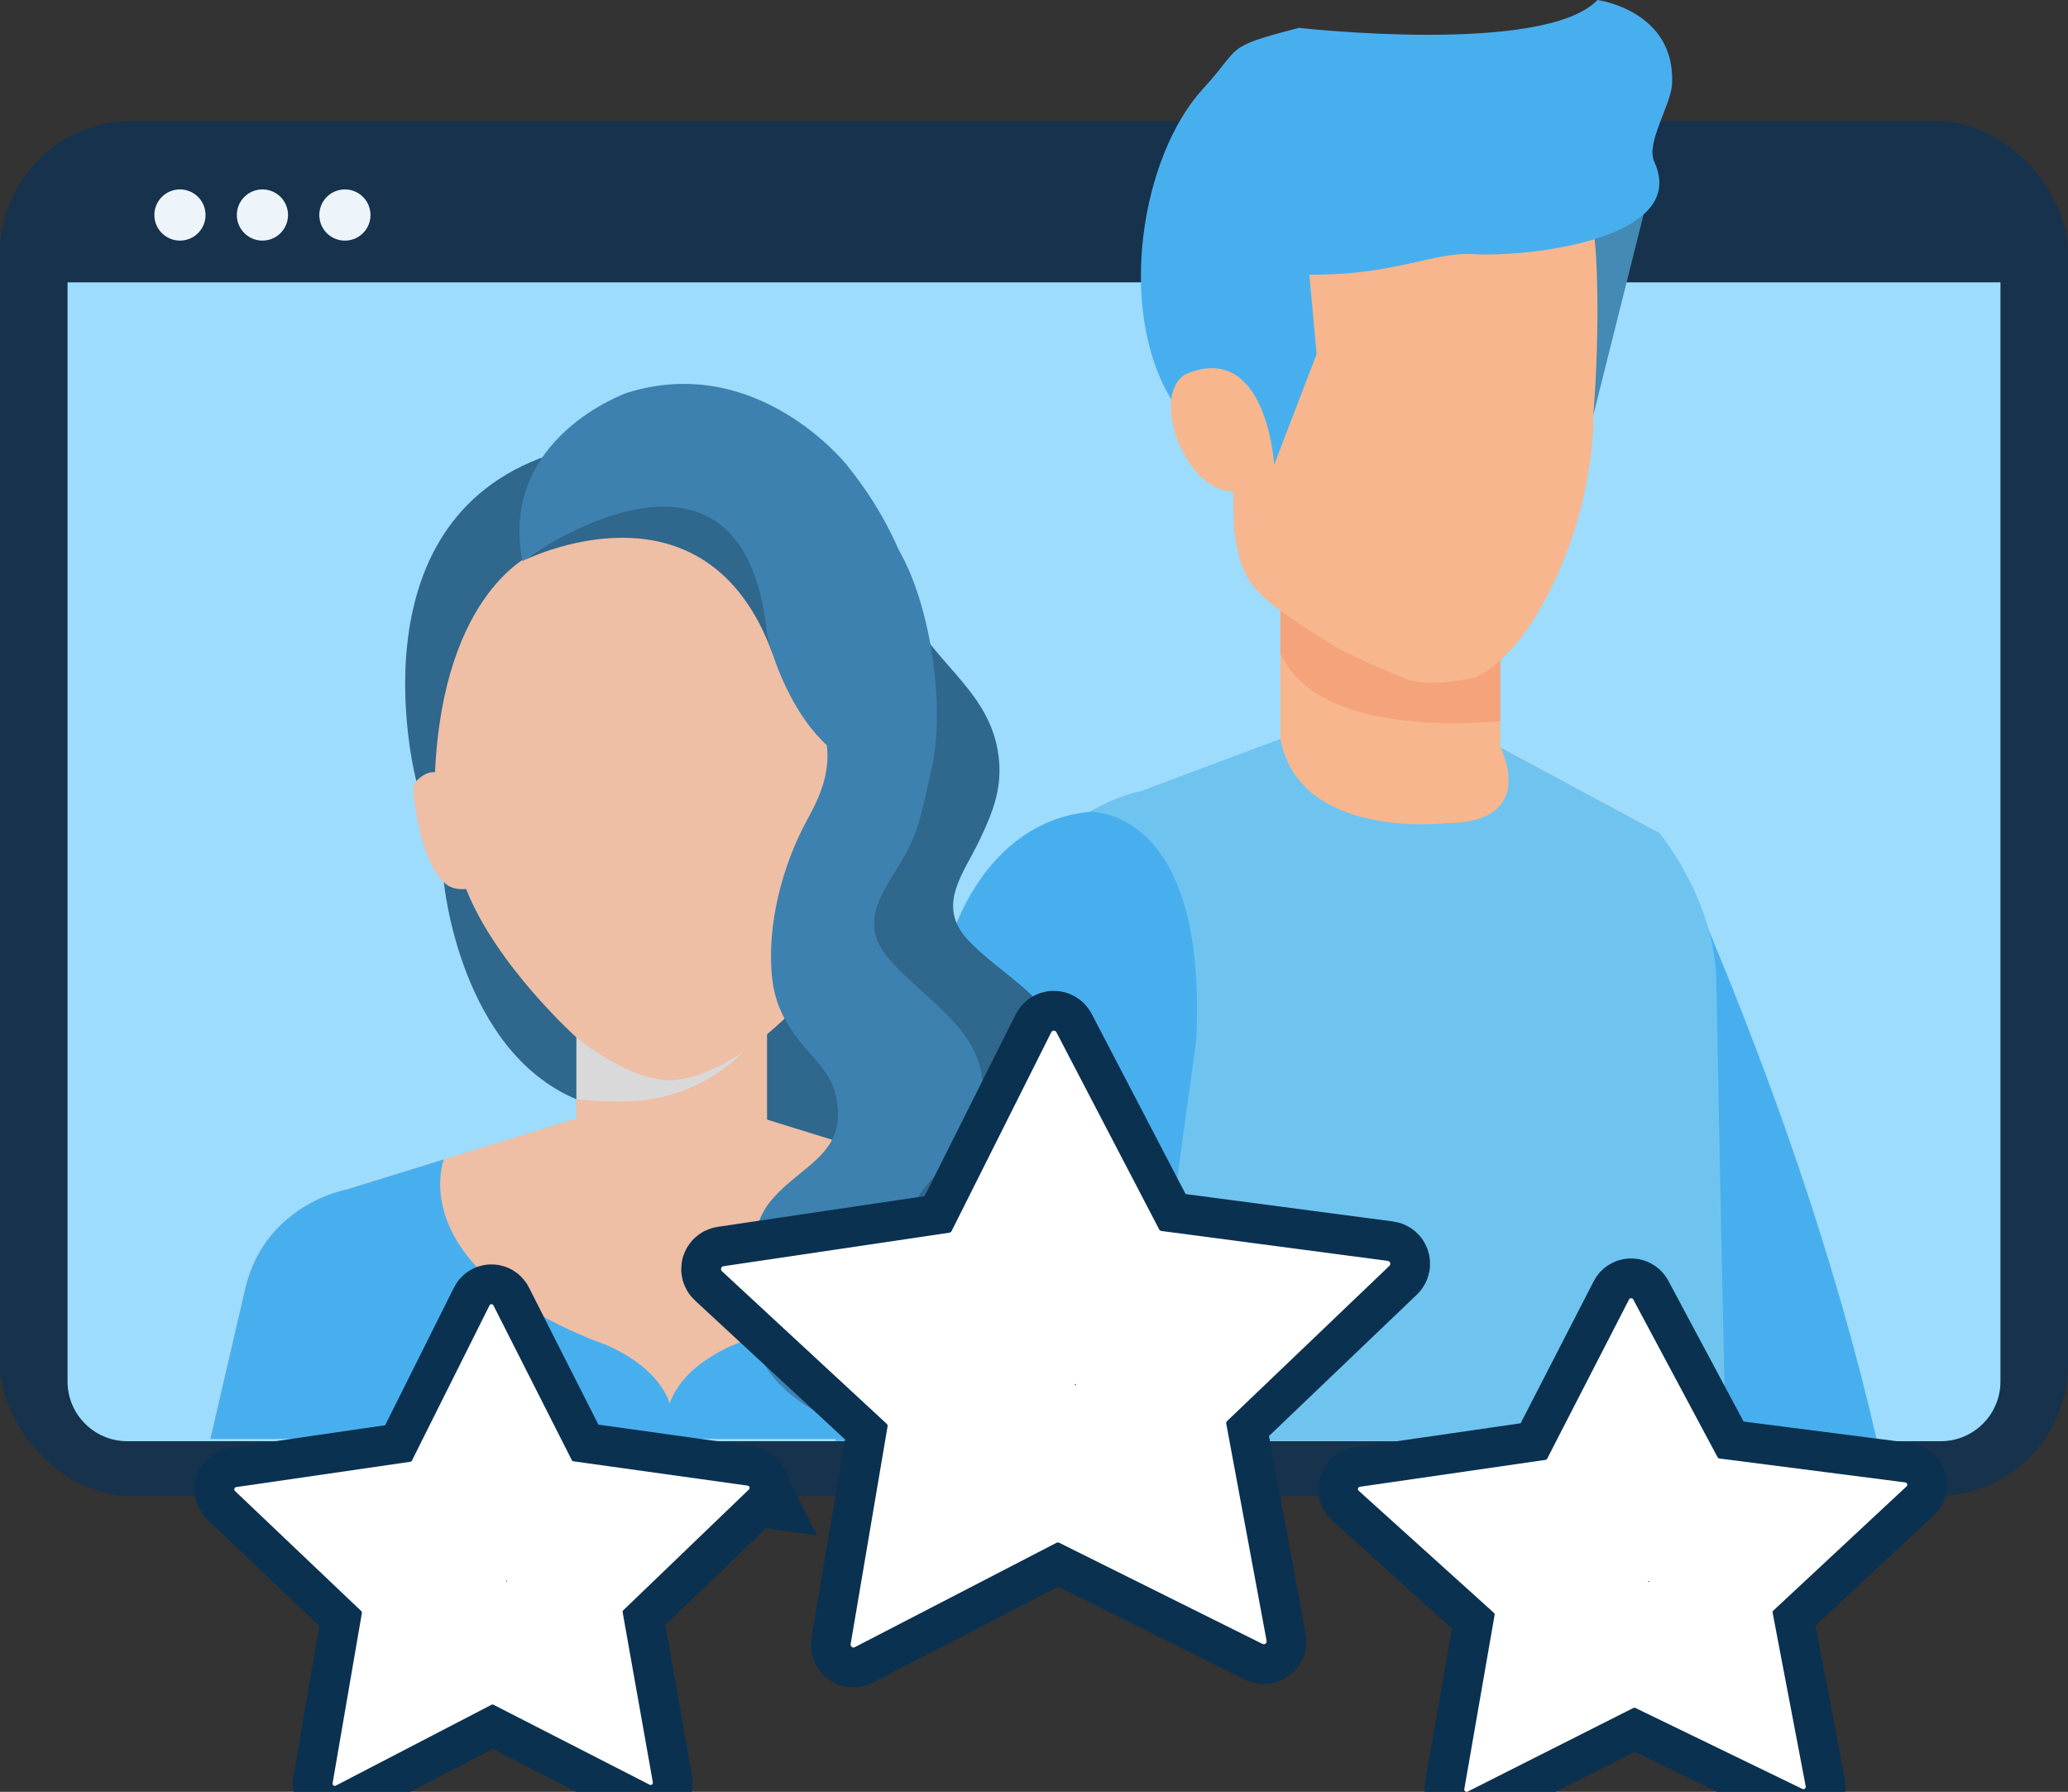
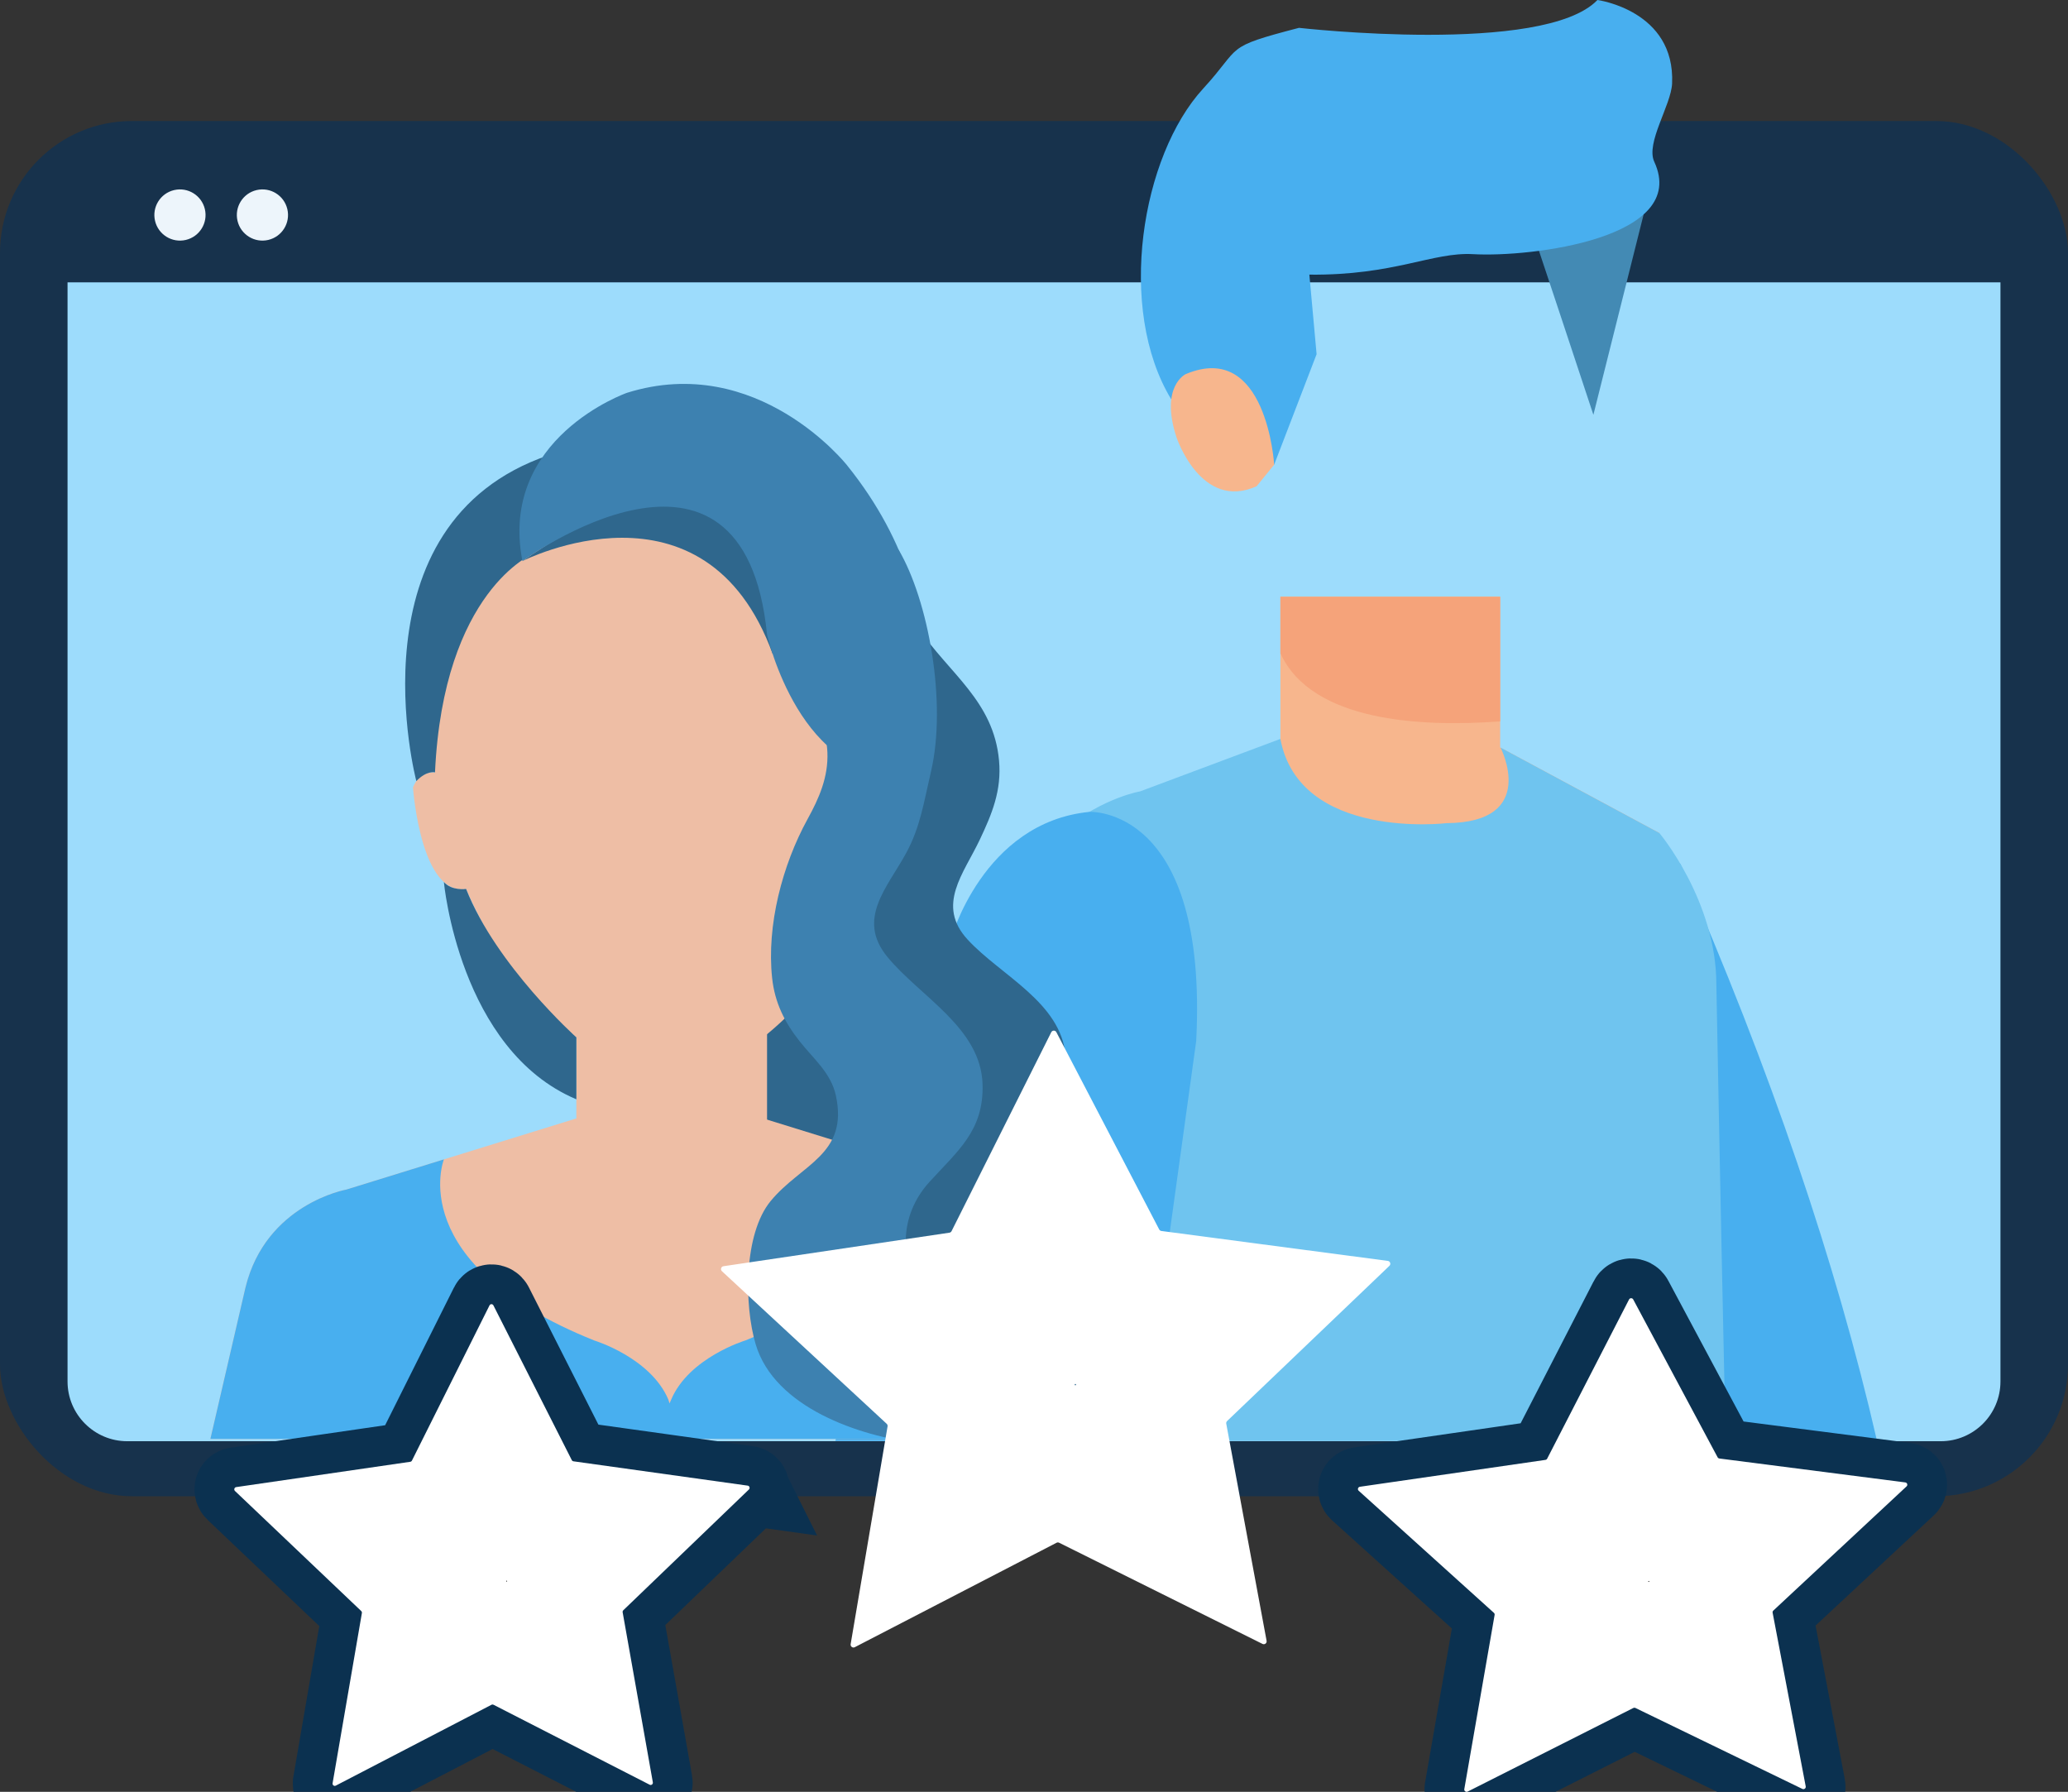
<svg xmlns="http://www.w3.org/2000/svg" viewBox="0 0 181.963 157.637">
  <rect x="0" y="0" width="181.963" height="157.637" fill="#333333" stroke="none" />
  <defs>
    <style>
      .cls-1 {
        fill: #48afef;
      }

      .cls-2 {
        fill: #17324c;
      }

      .cls-3 {
        fill: #f5a37a;
      }

      .cls-4 {
        isolation: isolate;
      }

      .cls-5 {
        fill: #3d81b0;
      }

      .cls-6 {
        fill: #edf5fb;
      }

      .cls-7 {
        fill: #9ddcfc;
      }

      .cls-8 {
        fill: #d9d9d9;
        mix-blend-mode: multiply;
      }

      .cls-9 {
        fill: #fff;
      }

      .cls-10 {
        fill: #6fc4ef;
      }

      .cls-11 {
        fill: none;
        stroke: #0b3150;
        stroke-width: 7px;
      }

      .cls-12 {
        fill: #2f678d;
      }

      .cls-13 {
        fill: #438ab4;
      }

      .cls-14 {
        fill: #f7b68d;
      }

      .cls-15 {
        fill: #eebea5;
      }
    </style>
  </defs>
  <g class="cls-4">
    <g id="Layer_1" data-name="Layer 1">
      <g>
        <rect class="cls-2" y="10.647" width="181.963" height="120.985" rx="11.603" ry="11.603" />
        <path class="cls-7" d="M176.02,24.84v96.698c0,2.898-2.357,5.255-5.255,5.255H11.198c-2.898,0-5.255-2.357-5.255-5.255V24.84h170.077Z" />
        <g>
          <circle class="cls-6" cx="15.834" cy="18.916" r="2.252" transform="translate(-3.922 4.144) rotate(-13.283)" />
          <circle class="cls-6" cx="23.091" cy="18.916" r="2.252" transform="translate(-3.728 5.811) rotate(-13.283)" />
-           <circle class="cls-6" cx="30.348" cy="18.916" r="2.252" transform="translate(-2.638 5.106) rotate(-9.217)" />
        </g>
      </g>
      <g>
        <path class="cls-1" d="M144.301,126.768c-8.25-14.043-10.214-24.886-11.333-27.651,0,0-4.546-16.078,3.081-22.77,0,0,6.701-4.116,11.821-.326q11.87,27.139,17.288,50.747h-20.856" />
        <g>
          <rect class="cls-14" x="112.662" y="52.5" width="19.337" height="18.925" />
          <path class="cls-3" d="M112.662,57.47v-4.971h19.337v10.966c-6.912.51-16.578.055-19.337-5.995Z" />
        </g>
        <polygon class="cls-14" points="109.271 78.95 105.254 67.943 112.662 65.77 132.034 65.77 146.007 73.284 143.225 78.95 109.271 78.95" />
        <path class="cls-10" d="M151.838,126.768c-.519-23.916-.816-40.16-.816-40.16,0-7.363-5.016-13.323-5.016-13.323l-13.973-7.514s3.415,6.59-4.751,6.647c0,0-12.94,1.539-14.621-7.412l-12.339,4.616s-12.557,2.083-15.121,19.87c0,0-2.599,13.422-4.128,37.276h70.765Z" />
        <g>
          <path class="cls-13" d="M144.623,18.862l-4.421,17.632s-5.907-17.859-5.909-17.741c-.002.121,10.331.109,10.331.109Z" />
-           <path class="cls-14" d="M136.006,52.641c-3.034,5.877-6.244,6.951-6.244,6.951,0,0-3.601.937-5.858.195-2.107-.779-5.952-2.611-5.952-2.611-7.939-4.911-8.613-5.629-9.359-10.517-.025-.152-.623-24.656-.623-24.656,1.668-12.284,14.838-11.889,16.812-11.761,1.98-.002,14.738-.574,15.621,11.792,0,0,.461,5.885-.201,14.461,0,0,.242,7.951-4.196,16.148Z" />
          <path class="cls-1" d="M112.114,40.882l-1.699-.018c.65-4.673-3.466-7.525-7.354-5.725-4.843-7.982-2.63-21.434,2.812-27.352,3.478-3.782,1.697-3.587,8.425-5.338,0,0,21.569,2.449,26.261-2.449,0,0,6.852.912,6.569,7.348-.084,1.9-2.337,5.225-1.57,6.879,3.12,6.737-10.853,8.422-15.937,8.133-3.564-.203-6.924,1.88-14.41,1.802l.637,7-3.735,9.72" />
          <path class="cls-14" d="M112.114,40.882s-.652-10.972-7.783-7.969c0,0-2.29,1.066-.808,5.571,0,0,2.16,6.487,7.043,4.296l1.548-1.898Z" />
        </g>
        <path class="cls-1" d="M95.858,71.425s10.46-.568,9.396,20.159l-4.868,35.184h-26.882l10.144-44.078s2.8-10.331,12.21-11.265Z" />
      </g>
      <g>
        <rect class="cls-12" x="64.814" y="86.738" width="11.807" height="15.844" />
        <g>
          <rect class="cls-15" x="50.714" y="89.458" width="16.779" height="9.695" />
-           <path class="cls-8" d="M55.407,96.89c2.699-.09,5.325-.961,7.398-2.279,1.686-1.072,3.042-2.348,4.062-3.833.202-.293.422-.623.625-.976v-.344h-16.779v7.254c1.56.16,3.139.231,4.693.178Z" />
        </g>
        <path class="cls-15" d="M79.883,63.062c0-15.541-9.312-24.475-20.829-24.548-.033,0-.067-.002-.098-.002-.008,0-.017.002-.023.002,0,0-.015-.002-.021-.002-.033,0-.067.002-.1.002-11.517.073-20.829,9.007-20.829,24.548,0,20.161,14.512,31.917,20.928,31.968h.045c6.415-.051,20.927-11.807,20.927-31.968Z" />
        <g>
          <path class="cls-15" d="M77.819,68.819l-1.197,9.161c4.701,2.068,5.436-8.712,5.436-8.712-1.087-2.688-4.24-.45-4.24-.45Z" />
          <path class="cls-15" d="M36.338,69.268s.738,10.779,5.438,8.712l-1.197-9.161s-3.152-2.238-4.241.45Z" />
        </g>
        <path class="cls-15" d="M50.647,98.414l-20.182,6.242s-7.063,1.254-8.865,8.605l-3.089,13.329h80.842l-3.088-13.329c-1.804-7.35-8.867-8.605-8.867-8.605l-20.181-6.242h-16.571Z" />
        <path class="cls-1" d="M99.353,126.59l-3.088-13.329c-1.804-7.35-8.867-8.605-8.867-8.605l-8.59-2.657s3.631,9.176-13.235,15.932c0,0-4.95,1.503-6.516,5.2l-.145.338-.103-.338c-1.567-3.697-6.516-5.2-6.516-5.2-16.866-6.756-13.235-15.932-13.235-15.932l-8.592,2.657s-7.063,1.254-8.865,8.605l-3.089,13.329h80.842Z" />
        <path class="cls-12" d="M78.002,60.857c.128,1.655.935,3.251,1.103,4.909.213,2.088-.481,3.929-1.338,5.723-1.892,3.97-2.93,9.12-2.199,13.515.346,2.076,1.272,3.665,2.616,5.178,1.252,1.408,2.78,2.503,3.305,4.362,1.391,4.926-2.589,5.95-4.963,9.212-2.101,2.888-1.72,8.855-.551,12.094,1.891,5.223,9.155,7.215,14.133,7.52,1.874.114,3.951.316,5.169-1.284.986-1.295,1.198-3.507.546-4.957-.598-1.333-1.654-1.539-2.746-2.381-1.197-.923-2.18-2.293-3.119-3.491-2.308-2.943-2.655-6.825-.179-9.888,2.238-2.77,4.329-4.582,3.988-8.475-.416-4.725-5.686-7.051-8.617-10.224-2.804-3.033-.353-5.808,1.06-8.796,1.077-2.277,1.934-4.325,1.695-6.967-.477-5.261-4.406-7.645-7.155-11.732" />
        <path class="cls-5" d="M71.947,60.982c.033,1.735.777,3.449.855,5.191.095,2.192-.743,4.071-1.746,5.892-2.216,4.031-3.612,9.347-3.117,13.974.235,2.189,1.105,3.903,2.418,5.566,1.221,1.545,2.751,2.78,3.186,4.754,1.15,5.226-3.066,6.054-5.741,9.313-2.369,2.887-2.336,9.138-1.312,12.589,1.657,5.569,9.118,8.089,14.297,8.709,1.947.235,4.105.57,5.474-1.024,1.106-1.292,1.462-3.588.87-5.145-.544-1.425-1.632-1.704-2.72-2.649-1.195-1.037-2.14-2.525-3.047-3.835-2.228-3.212-2.355-7.285.415-10.332,2.506-2.755,4.797-4.522,4.676-8.601-.145-4.96-5.503-7.711-8.373-11.198-2.744-3.337-.016-6.082,1.641-9.119,1.26-2.311,1.558-4.469,2.191-7.17,1.428-6.078-.228-15.105-2.849-19.539" />
        <path class="cls-12" d="M45.966,49.362s16.085-8.205,22.034,8.211c0,0,2.404-25.08-22.034-8.211Z" />
        <path class="cls-12" d="M48.266,40.049s-2.502,6.754-1.353,8.671c0,0-7.893,3.219-8.637,19.228,0,0-.721-.192-1.642.769,0,0-6.001-22.646,11.632-28.669Z" />
        <path class="cls-5" d="M45.966,49.362s19.477-14.273,21.526,6.471c0,0,2.988,13.252,12.391,12.111,0,0,5.76-13.216-5.357-27.017,0,0-7.858-9.967-19.359-6.369,0,0-11.308,3.955-9.2,14.804Z" />
        <path class="cls-12" d="M39.057,77.597s1.353,14.768,11.657,19.115v-5.448s-7.047-6.316-9.703-13.056c0,0-1.277.185-1.954-.612Z" />
      </g>
      <g>
-         <path class="cls-11" d="M122.116,110.928l-19.927-2.632c-.081-.011-.152-.061-.191-.134l-9.048-17.355c-.095-.183-.356-.181-.449.004l-8.772,17.498c-.037.074-.107.125-.189.137l-19.883,2.951c-.21.031-.29.294-.134.439l14.496,13.423c.063.058.092.145.078.23l-3.248,19.155c-.035.207.179.365.364.269l17.753-9.188c.071-.037.155-.037.227-.002l17.895,8.902c.186.093.398-.069.36-.275l-3.55-19.1c-.016-.085.012-.172.074-.232l14.282-13.654c.154-.147.07-.409-.141-.437ZM94.621,121.872c-.078 0-.078-.116-.001-.116.078-0.0.078.116.001.116Z" />
        <path class="cls-9" d="M122.116,110.928l-19.927-2.632c-.081-.011-.152-.061-.191-.134l-9.048-17.355c-.095-.183-.356-.181-.449.004l-8.772,17.498c-.037.074-.107.125-.189.137l-19.883,2.951c-.21.031-.29.294-.134.439l14.496,13.423c.063.058.092.145.078.23l-3.248,19.155c-.035.207.179.365.364.269l17.753-9.188c.071-.037.155-.037.227-.002l17.895,8.902c.186.093.398-.069.36-.275l-3.55-19.1c-.016-.085.012-.172.074-.232l14.282-13.654c.154-.147.07-.409-.141-.437ZM94.621,121.872c-.078 0-.078-.116-.001-.116.078-0.0.078.116.001.116Z" />
      </g>
      <g>
        <path class="cls-11" d="M65.789,130.7l-15.331-2.14c-.063-.009-.117-.048-.146-.105l-6.896-13.612c-.073-.144-.274-.143-.345.001l-6.824,13.651c-.029.058-.083.097-.146.106l-15.319,2.228c-.162.024-.225.229-.105.343l11.106,10.559c.048.046.071.114.059.18l-2.577,14.97c-.028.162.136.286.279.212l13.704-7.115c.055-.029.12-.029.175-.001l13.742,7.036c.143.073.307-.052.278-.214l-2.656-14.955c-.012-.067.01-.135.058-.181l11.05-10.622c.119-.115.055-.32-.107-.342ZM44.578,139.149c-.06,0-.06-.091,0-.091.06,0,.06.091,0,.091Z" />
        <path class="cls-9" d="M65.789,130.7l-15.331-2.14c-.063-.009-.117-.048-.146-.105l-6.896-13.612c-.073-.144-.274-.143-.345.001l-6.824,13.651c-.029.058-.083.097-.146.106l-15.319,2.228c-.162.024-.225.229-.105.343l11.106,10.559c.048.046.071.114.059.18l-2.577,14.97c-.028.162.136.286.279.212l13.704-7.115c.055-.029.12-.029.175-.001l13.742,7.036c.143.073.307-.052.278-.214l-2.656-14.955c-.012-.067.01-.135.058-.181l11.05-10.622c.119-.115.055-.32-.107-.342ZM44.578,139.149c-.06,0-.06-.091,0-.091.06,0,.06.091,0,.091Z" />
      </g>
      <g>
        <path class="cls-11" d="M167.645,130.417l-16.357-2.104c-.067-.009-.125-.049-.156-.107l-7.425-13.886c-.078-.146-.292-.145-.368.003l-7.203,14.002c-.03.059-.088.1-.155.11l-16.321,2.364c-.172.025-.238.235-.11.351l11.897,10.739c.052.047.076.116.064.184l-2.668,15.327c-.029.165.147.292.299.215l14.573-7.354c.058-.029.128-.03.186-.002l14.688,7.121c.153.074.327-.055.295-.22l-2.912-15.283c-.013-.068.01-.138.061-.185l11.725-10.927c.127-.118.057-.327-.116-.349ZM145.075,139.177c-.064 0-.064-.092-.001-.093.064-0.0.064.092.001.093Z" />
        <path class="cls-9" d="M167.645,130.417l-16.357-2.104c-.067-.009-.125-.049-.156-.107l-7.425-13.886c-.078-.146-.292-.145-.368.003l-7.203,14.002c-.03.059-.088.1-.155.11l-16.321,2.364c-.172.025-.238.235-.11.351l11.897,10.739c.052.047.076.116.064.184l-2.668,15.327c-.029.165.147.292.299.215l14.573-7.354c.058-.029.128-.03.186-.002l14.688,7.121c.153.074.327-.055.295-.22l-2.912-15.283c-.013-.068.01-.138.061-.185l11.725-10.927c.127-.118.057-.327-.116-.349ZM145.075,139.177c-.064 0-.064-.092-.001-.093.064-0.0.064.092.001.093Z" />
      </g>
    </g>
  </g>
</svg>